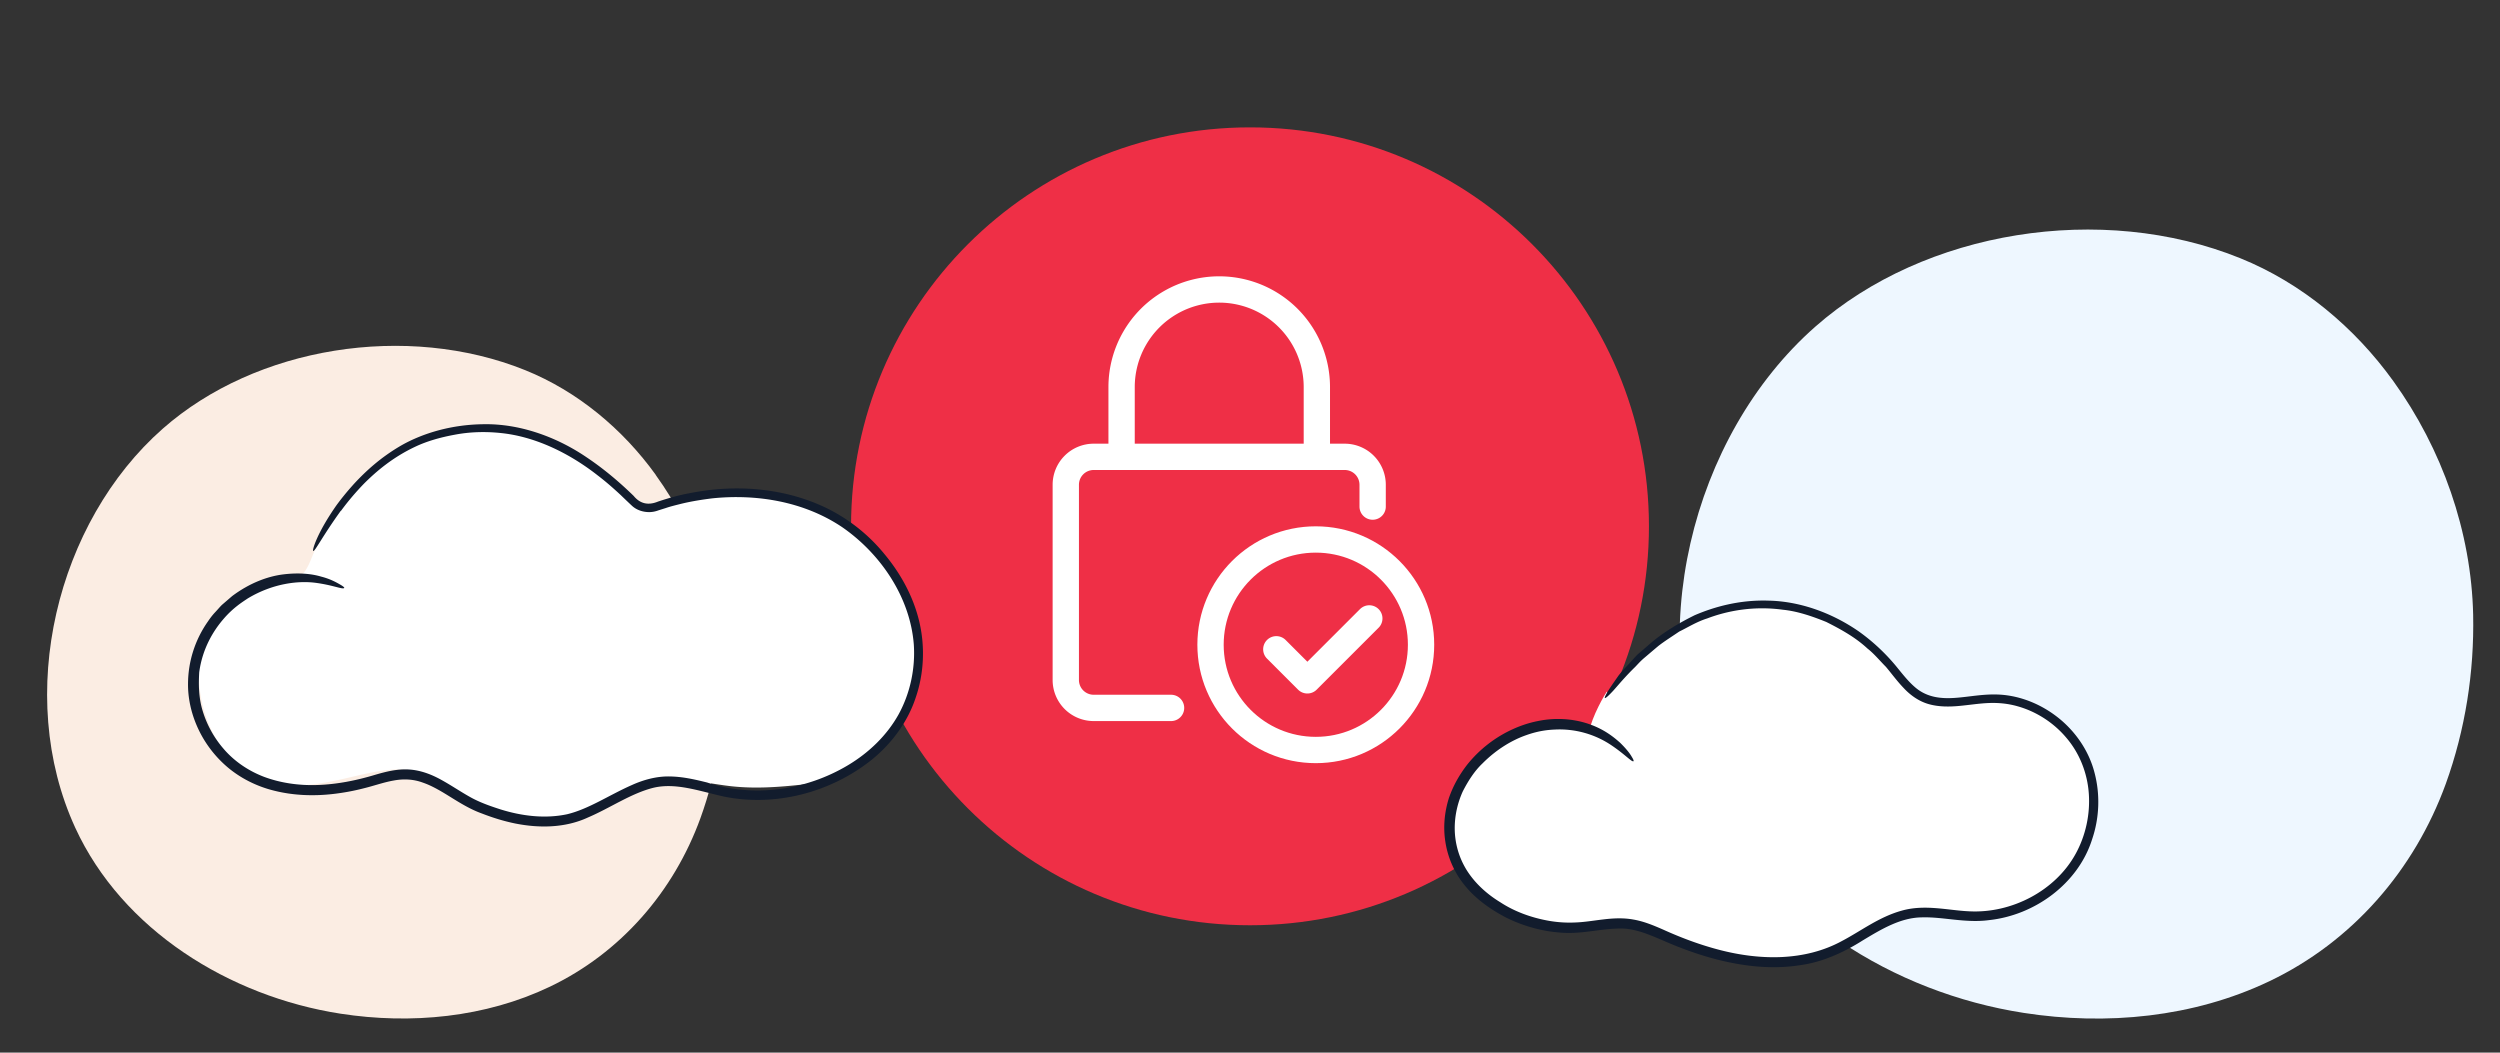
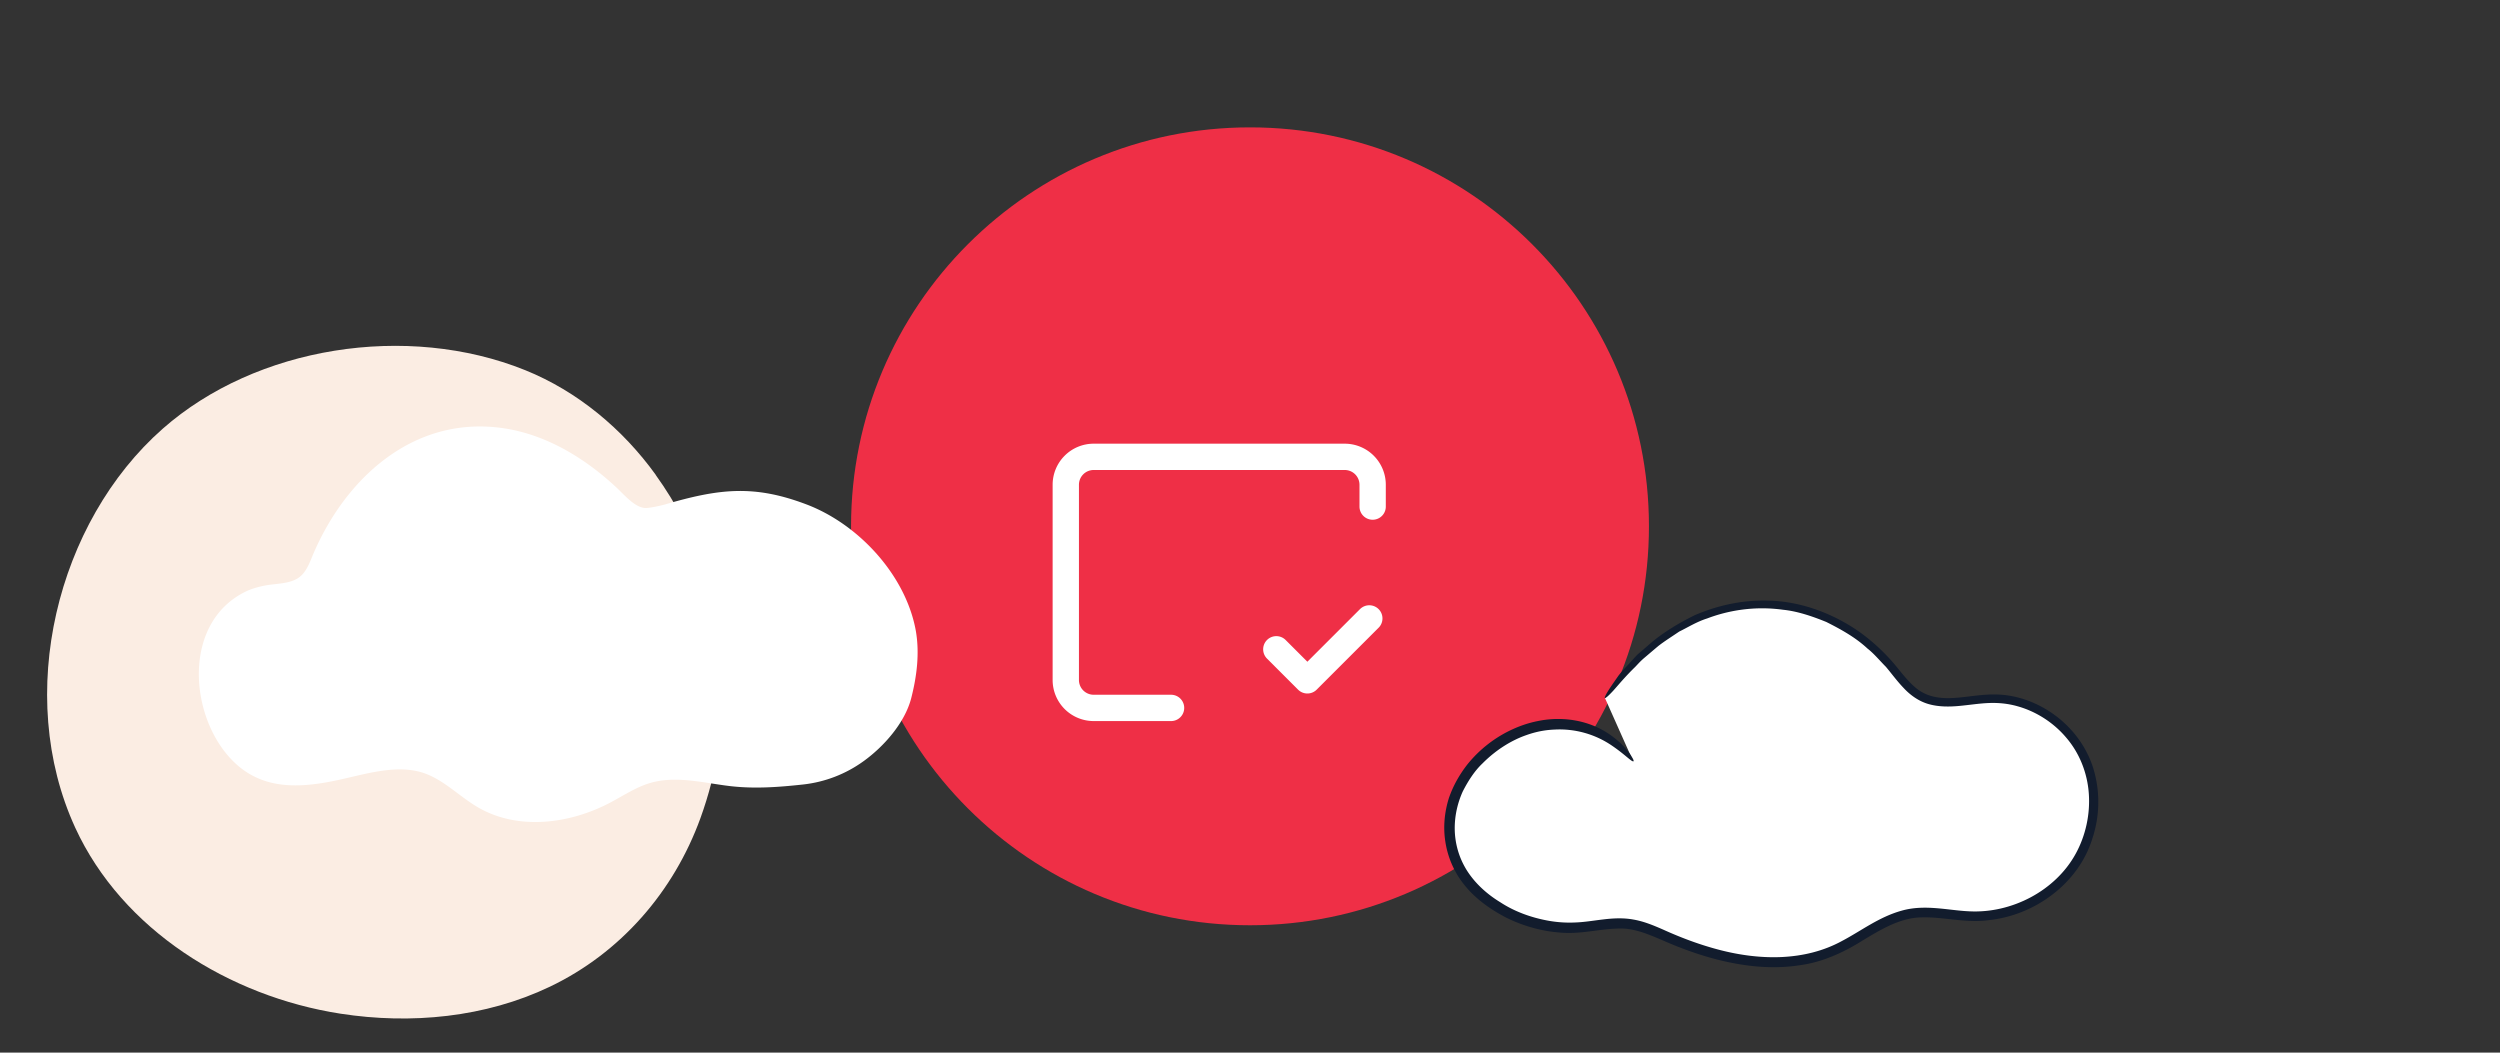
<svg xmlns="http://www.w3.org/2000/svg" width="190" height="80" fill="none">
  <rect width="100%" height="100%" fill="#333333" stroke="none" />
-   <path d="M181.89 28.96c3.72 5.16 5.93 11.46 6.07 17.76.09 4.36-.6 8.75-2.08 12.85-2.38 6.55-7.1 12-13.42 15.01-5.75 2.74-12.37 3.38-18.66 2.4-9.91-1.54-19.45-7.47-23.64-16.58-5.46-11.87-1.64-27.25 7.8-35.57 8.32-7.33 21.76-9.47 32.29-5.21 4.68 1.89 8.7 5.26 11.64 9.34z" fill="#EEF7FF" />
  <path d="M125.32 40c0-16.745-13.575-30.32-30.32-30.32-16.746 0-30.32 13.575-30.32 30.32S78.254 70.32 95 70.32c16.745 0 30.32-13.575 30.32-30.32z" fill="#EF2F46" />
  <path d="M49.83 36.09c3.17 4.4 5.06 9.77 5.18 15.14.08 3.72-.51 7.46-1.78 10.96-2.03 5.58-6.06 10.23-11.44 12.8-4.9 2.34-10.55 2.88-15.91 2.05-8.45-1.31-16.59-6.37-20.16-14.13-4.65-10.12-1.4-23.24 6.65-30.33 7.1-6.25 18.55-8.07 27.54-4.45 3.99 1.61 7.42 4.48 9.93 7.96h-.01z" fill="#FBEDE3" />
  <path d="M22.7 43.9c.13-.09.24-.19.35-.32.32-.39.51-.87.7-1.34 2.45-5.85 7.63-10.65 14.41-9.71 3.31.46 6.29 2.28 8.7 4.53.58.54 1.4 1.53 2.2 1.55.34 0 1.11-.17 1.44-.26 4.1-1.2 6.75-1.54 10.75-.03 4 1.5 7.59 5.4 8.35 9.61.3 1.7.08 3.47-.35 5.14-.49 1.88-2.08 3.67-3.62 4.78a9.629 9.629 0 0 1-4.58 1.77c-1.84.2-3.65.34-5.51.13-2.01-.23-4.14-.83-6.14-.24-1.07.32-2.01.95-2.99 1.47-3.1 1.65-7.04 2.15-10.08.38-1.48-.86-2.7-2.21-4.35-2.68-2.05-.58-4.39.21-6.42.63-3.16.67-6.08.69-8.3-1.96-2.89-3.44-3.23-9.98 1.27-12.32.49-.26 1.02-.41 1.56-.52.83-.17 1.88-.11 2.6-.6l.01-.01z" fill="#fff" />
-   <path d="M25.91 38.83c.31-.42.87-1.16 1.76-2.08.9-.9 2.16-1.99 3.91-2.81.87-.41 1.88-.7 2.97-.9 1.09-.21 2.28-.26 3.51-.13 2.47.25 5.06 1.41 7.39 3.24.59.45 1.16.95 1.72 1.47.28.27.56.54.85.81.36.34.85.49 1.32.49.23 0 .48-.05.69-.13l.57-.18c.38-.13.77-.22 1.16-.32.78-.19 1.59-.32 2.41-.42 3.27-.33 6.88.21 9.83 2.19 2.87 1.98 5.17 5.27 5.45 8.93.12 1.81-.27 3.68-1.15 5.29-.89 1.61-2.27 2.93-3.86 3.88-3.2 1.91-7.17 2.48-10.7 1.31-.92-.23-1.87-.45-2.86-.46-.99-.02-1.99.26-2.85.65-1.73.76-3.27 1.82-4.92 2.22-1.68.36-3.44.14-5.05-.36-.81-.26-1.61-.54-2.32-.94-.72-.4-1.42-.88-2.18-1.3-.75-.42-1.6-.75-2.5-.8-.9-.05-1.73.17-2.5.39-1.51.46-2.98.74-4.43.79-1.44.05-2.83-.16-4.06-.62-1.23-.47-2.27-1.2-3.05-2.1a7.86 7.86 0 0 1-1.62-2.92c-.31-1.01-.31-2.02-.26-2.92.24-1.81 1.08-3.17 1.84-4.05.77-.9 1.5-1.33 1.85-1.57 1.93-1.16 3.85-1.35 5.13-1.19 1.3.17 2.03.5 2.18.41.07-.03-.02-.12-.3-.28-.28-.16-.73-.42-1.44-.6-.7-.21-1.67-.31-2.84-.17-1.18.14-2.56.64-3.9 1.64-.18.15-.44.38-.78.67-.16.15-.32.35-.51.55-.19.2-.38.44-.56.71a8.282 8.282 0 0 0-1.52 4.75c-.02 2.04.88 4.47 2.89 6.24 1 .88 2.28 1.55 3.69 1.89 1.41.35 2.93.42 4.47.24.77-.09 1.54-.23 2.31-.43.78-.19 1.52-.46 2.27-.59.75-.14 1.49-.11 2.22.16.73.25 1.43.68 2.14 1.12.71.44 1.49.92 2.33 1.22.82.32 1.68.59 2.57.77 1.77.35 3.75.35 5.5-.46 1.71-.73 3.27-1.83 4.98-2.26 1.73-.41 3.53.27 5.41.68 3.86.77 8.02-.31 11.12-2.76 1.54-1.23 2.79-2.89 3.41-4.79.64-1.87.71-3.93.25-5.82-.46-1.9-1.43-3.63-2.64-5.08a13.168 13.168 0 0 0-4.38-3.48c-3.35-1.62-7.1-1.8-10.4-1.14-.83.15-1.64.38-2.42.64-.73.3-1.35.18-1.85-.43-1.14-1.11-2.33-2.1-3.57-2.93-2.47-1.68-5.25-2.55-7.75-2.52-2.5.01-4.69.68-6.32 1.6-1.63.94-2.75 2.01-3.53 2.84-.77.84-1.21 1.44-1.39 1.68-1.54 2.19-1.88 3.48-1.8 3.51.13.07.68-1.08 2.1-3.05l.01.01z" fill="#121C2D" />
-   <path d="M124.2 57.39c-.41-1.62-2.08-4.83-2.08-4.83-.15.21-1.11 1.81-1.39 3.17 0 .04-.02.09 0 .13.02.04.05.06.09.09.26.18.54.33.8.51.84.56 1.51 1.36 2.4 1.83.08.04.2.08.26 0 .03-.03.03-.08.04-.13.01-.26-.05-.52-.11-.77h-.01z" fill="#fff" />
  <path d="M124.13 57.88c-2.92-3.68-7.09-3.24-9.71-1.72-5.37 3.11-5.97 9.98-.02 13.1 1.66.87 3.55 1.34 5.42 1.24 1.36-.08 2.71-.45 4.05-.26 1.04.14 2 .61 2.96 1.02 4.02 1.74 8.74 2.73 12.72.91 1.92-.88 3.6-2.38 5.68-2.73 1.53-.25 3.08.16 4.63.2 2.94.07 5.9-1.3 7.64-3.67 1.74-2.37 2.15-5.68.93-8.35-1.22-2.67-4.06-4.56-6.99-4.52-1.8.02-3.72.69-5.33-.11-1.1-.55-1.79-1.66-2.6-2.59-5.16-5.9-14.85-6.88-21.53 2.66" fill="#fff" />
  <path d="M124.26 50.7c.16-.16.37-.41.67-.67.31-.26.68-.58 1.11-.94.45-.35.99-.69 1.58-1.09.64-.31 1.31-.74 2.13-1 1.58-.6 3.58-.96 5.75-.66 1.09.11 2.19.48 3.3.93 1.07.54 2.18 1.14 3.13 2.02.51.4.93.92 1.4 1.39.43.51.84 1.08 1.35 1.61.5.54 1.16 1.02 1.93 1.23.76.21 1.55.2 2.3.13.76-.07 1.49-.19 2.23-.22.73-.03 1.46.04 2.17.24 1.42.39 2.76 1.24 3.74 2.41.99 1.16 1.59 2.66 1.7 4.23.11 1.56-.23 3.18-1 4.58-1.54 2.81-4.86 4.54-8.09 4.37-1.61-.07-3.37-.55-5.13-.05-1.73.48-3.1 1.55-4.53 2.3-2.85 1.56-6.25 1.47-9.25.7-1.52-.39-2.96-.93-4.35-1.56-.71-.31-1.44-.62-2.24-.76-.8-.15-1.6-.1-2.34-.01-.75.09-1.45.21-2.14.23-.69.03-1.37-.02-2.03-.14-1.32-.24-2.58-.71-3.63-1.4-1.07-.65-1.97-1.5-2.57-2.47-.6-.98-.88-2.06-.89-3.1-.01-1.03.23-2.01.61-2.85.42-.82.9-1.56 1.49-2.12 1.14-1.15 2.36-1.82 3.34-2.16.98-.35 1.72-.4 2.1-.42a7.06 7.06 0 0 1 4.44 1.24c.95.65 1.43 1.18 1.58 1.17.07 0 .04-.11-.11-.35-.14-.25-.42-.61-.88-1.06-.48-.43-1.15-.96-2.14-1.34-.98-.38-2.27-.6-3.73-.38-.4.07-1.21.2-2.27.68a9.452 9.452 0 0 0-3.48 2.7c-.55.71-1.06 1.56-1.4 2.56-.31 1-.45 2.14-.26 3.32.18 1.17.68 2.36 1.52 3.36.83 1.01 1.94 1.79 3.16 2.42 1.24.6 2.63 1.01 4.1 1.11 1.49.13 2.97-.29 4.38-.31 1.41-.06 2.74.66 4.21 1.26 1.46.59 3 1.09 4.62 1.39 1.61.3 3.31.4 4.99.13 1.69-.23 3.32-.98 4.74-1.88 1.43-.86 2.87-1.73 4.49-1.75 1.61-.05 3.32.45 5.1.21 3.49-.37 6.78-2.78 7.84-6.14.56-1.64.62-3.43.18-5.08-.43-1.66-1.45-3.12-2.74-4.15-1.29-1.03-2.87-1.68-4.48-1.77-1.62-.09-3.1.39-4.49.24-.69-.07-1.31-.3-1.83-.72s-.95-.96-1.39-1.5c-.88-1.1-1.9-2.05-2.98-2.82-2.18-1.51-4.62-2.29-6.82-2.34-2.21-.08-4.15.46-5.66 1.11-1.48.73-2.61 1.49-3.37 2.15-.38.33-.69.6-.94.81-.23.23-.38.4-.47.5-.39.44-.76.8-1.02 1.15-.25.36-.46.66-.62.9-.32.49-.44.74-.4.78.05.03.26-.15.64-.56.37-.41.88-1.04 1.65-1.79z" fill="#121C2D" />
-   <circle cx="100" cy="49" r="8" stroke="#fff" stroke-width="2" />
  <path d="M97 49.346l2.36 2.36L104.067 47m.254-8.5v-1.66a2.123 2.123 0 0 0-2.12-2.12h-19.08A2.12 2.12 0 0 0 81 36.84v14.841a2.12 2.12 0 0 0 2.12 2.12H89" stroke="#fff" stroke-width="2" stroke-linecap="round" stroke-linejoin="round" />
-   <path d="M100.081 34.72v-5.3a7.42 7.42 0 0 0-14.84 0v5.3" stroke="#fff" stroke-width="2" stroke-linecap="round" stroke-linejoin="round" />
</svg>